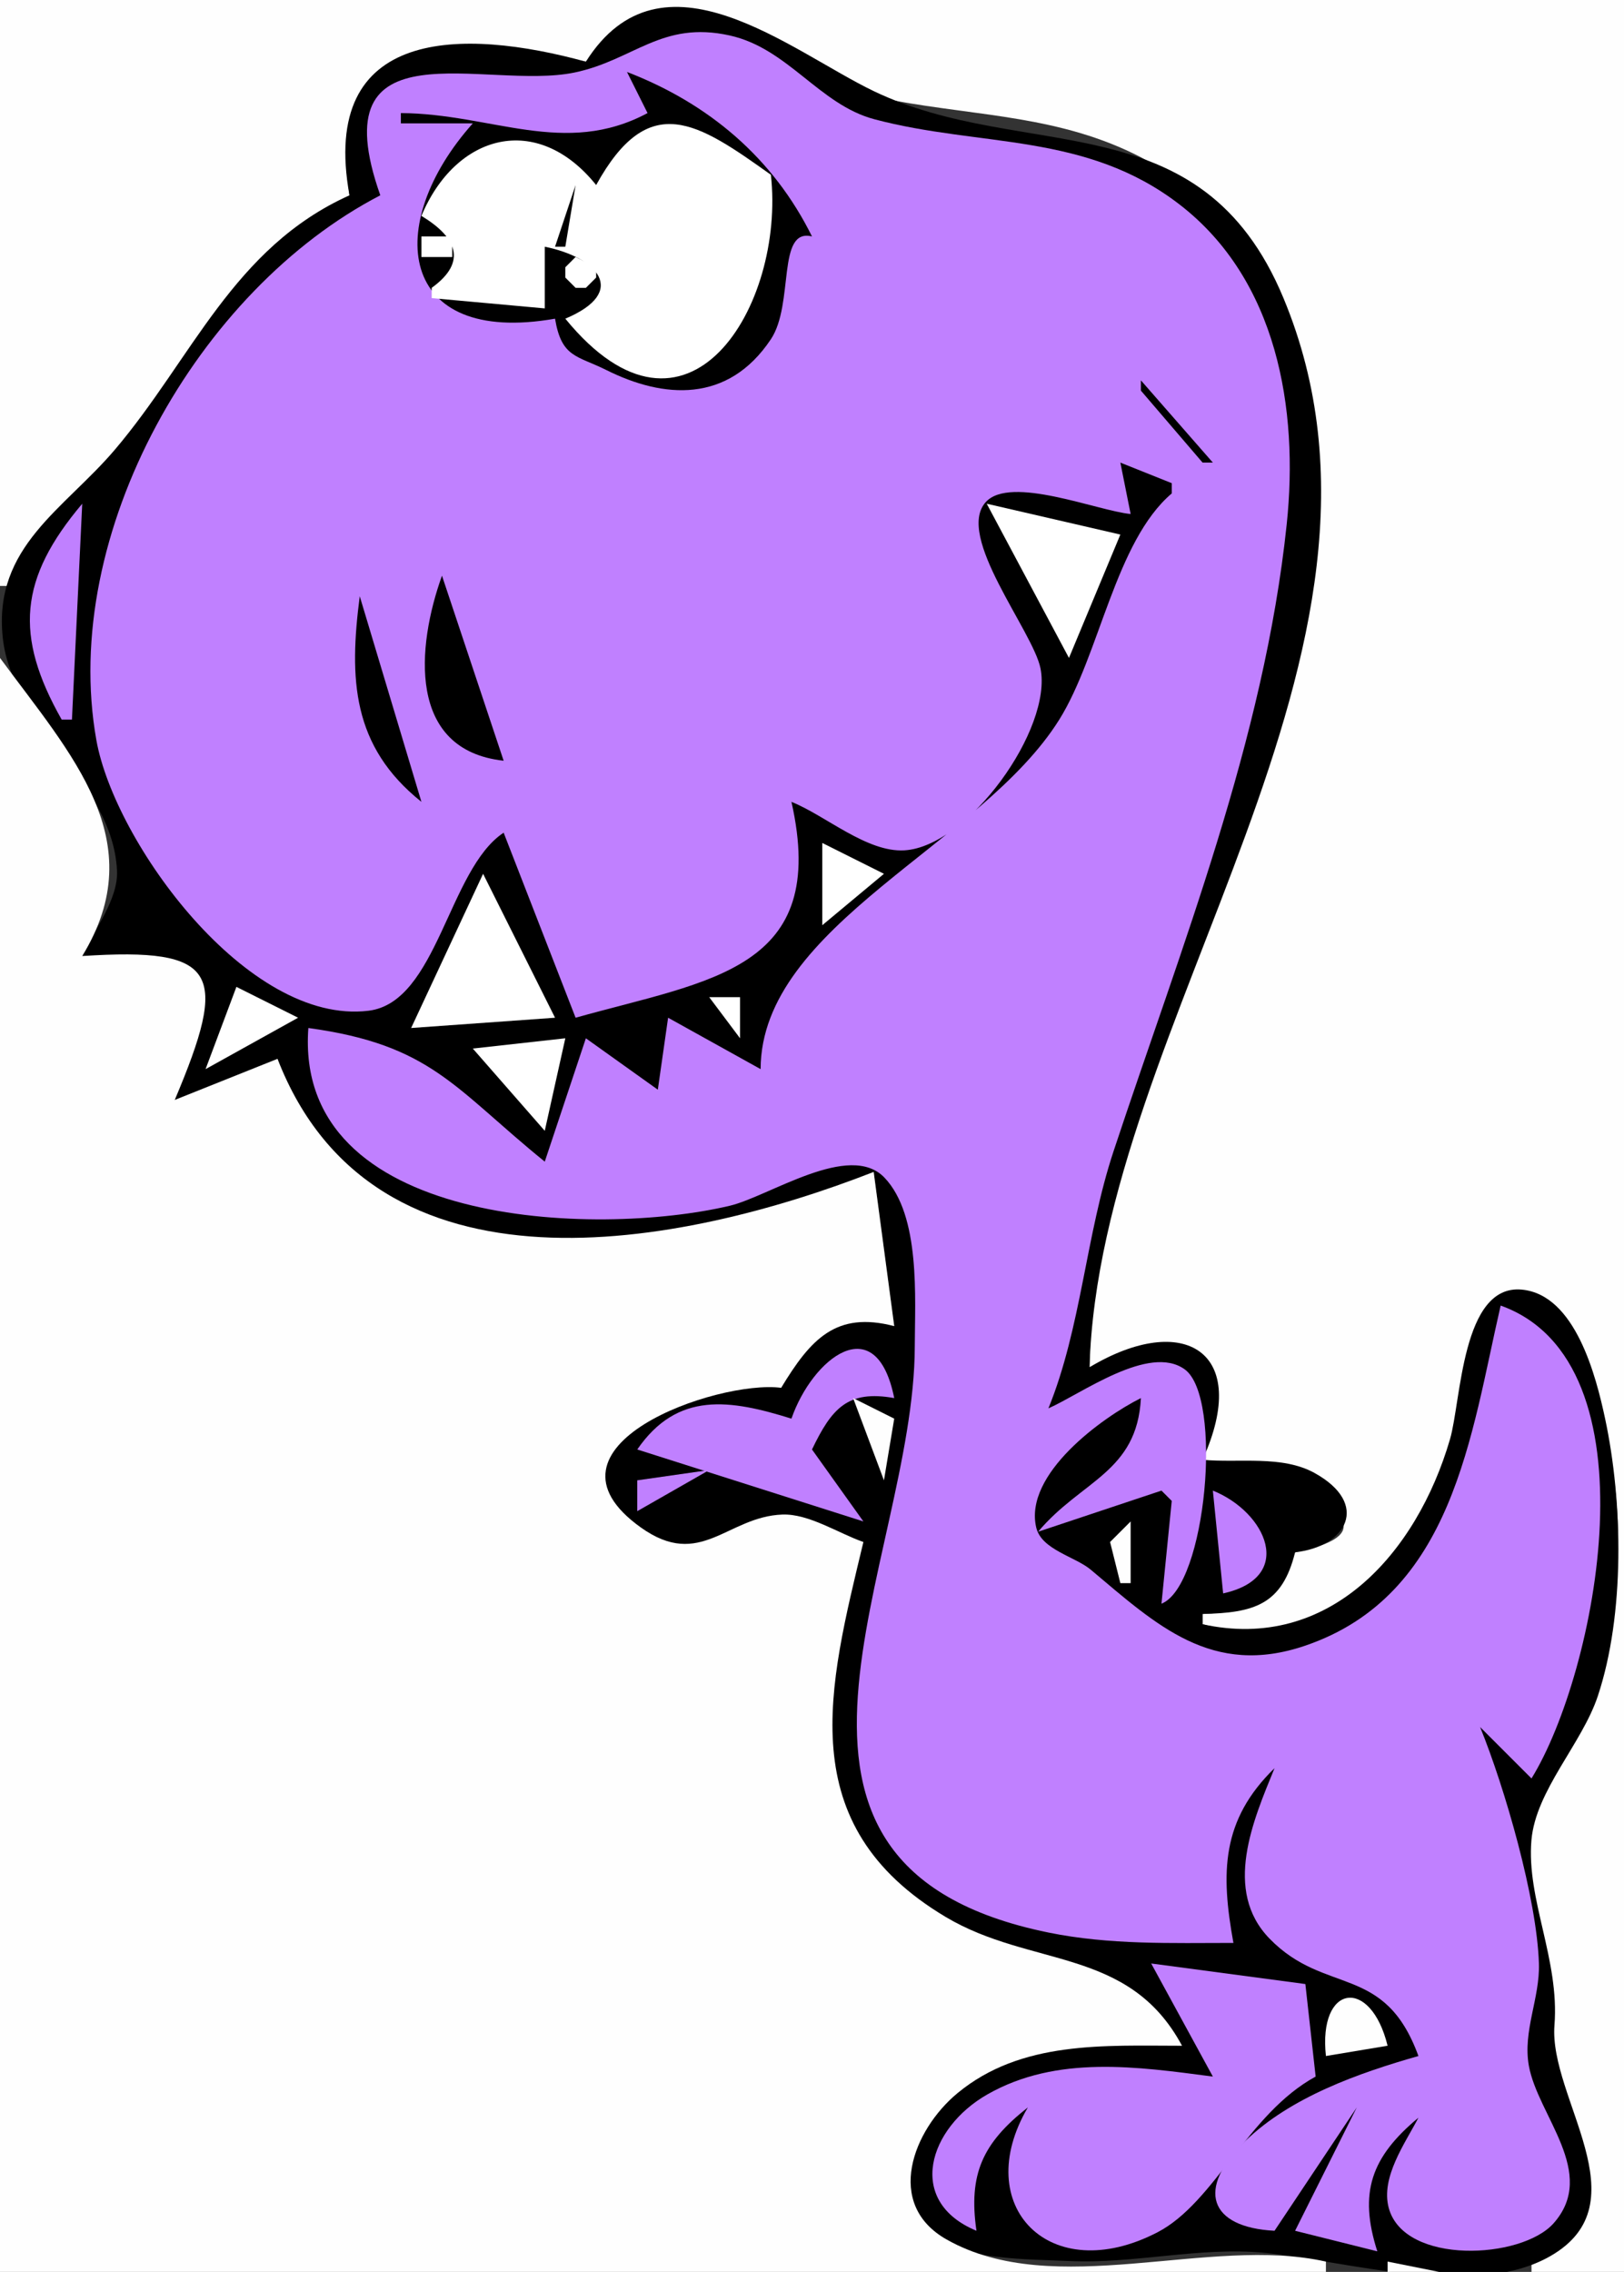
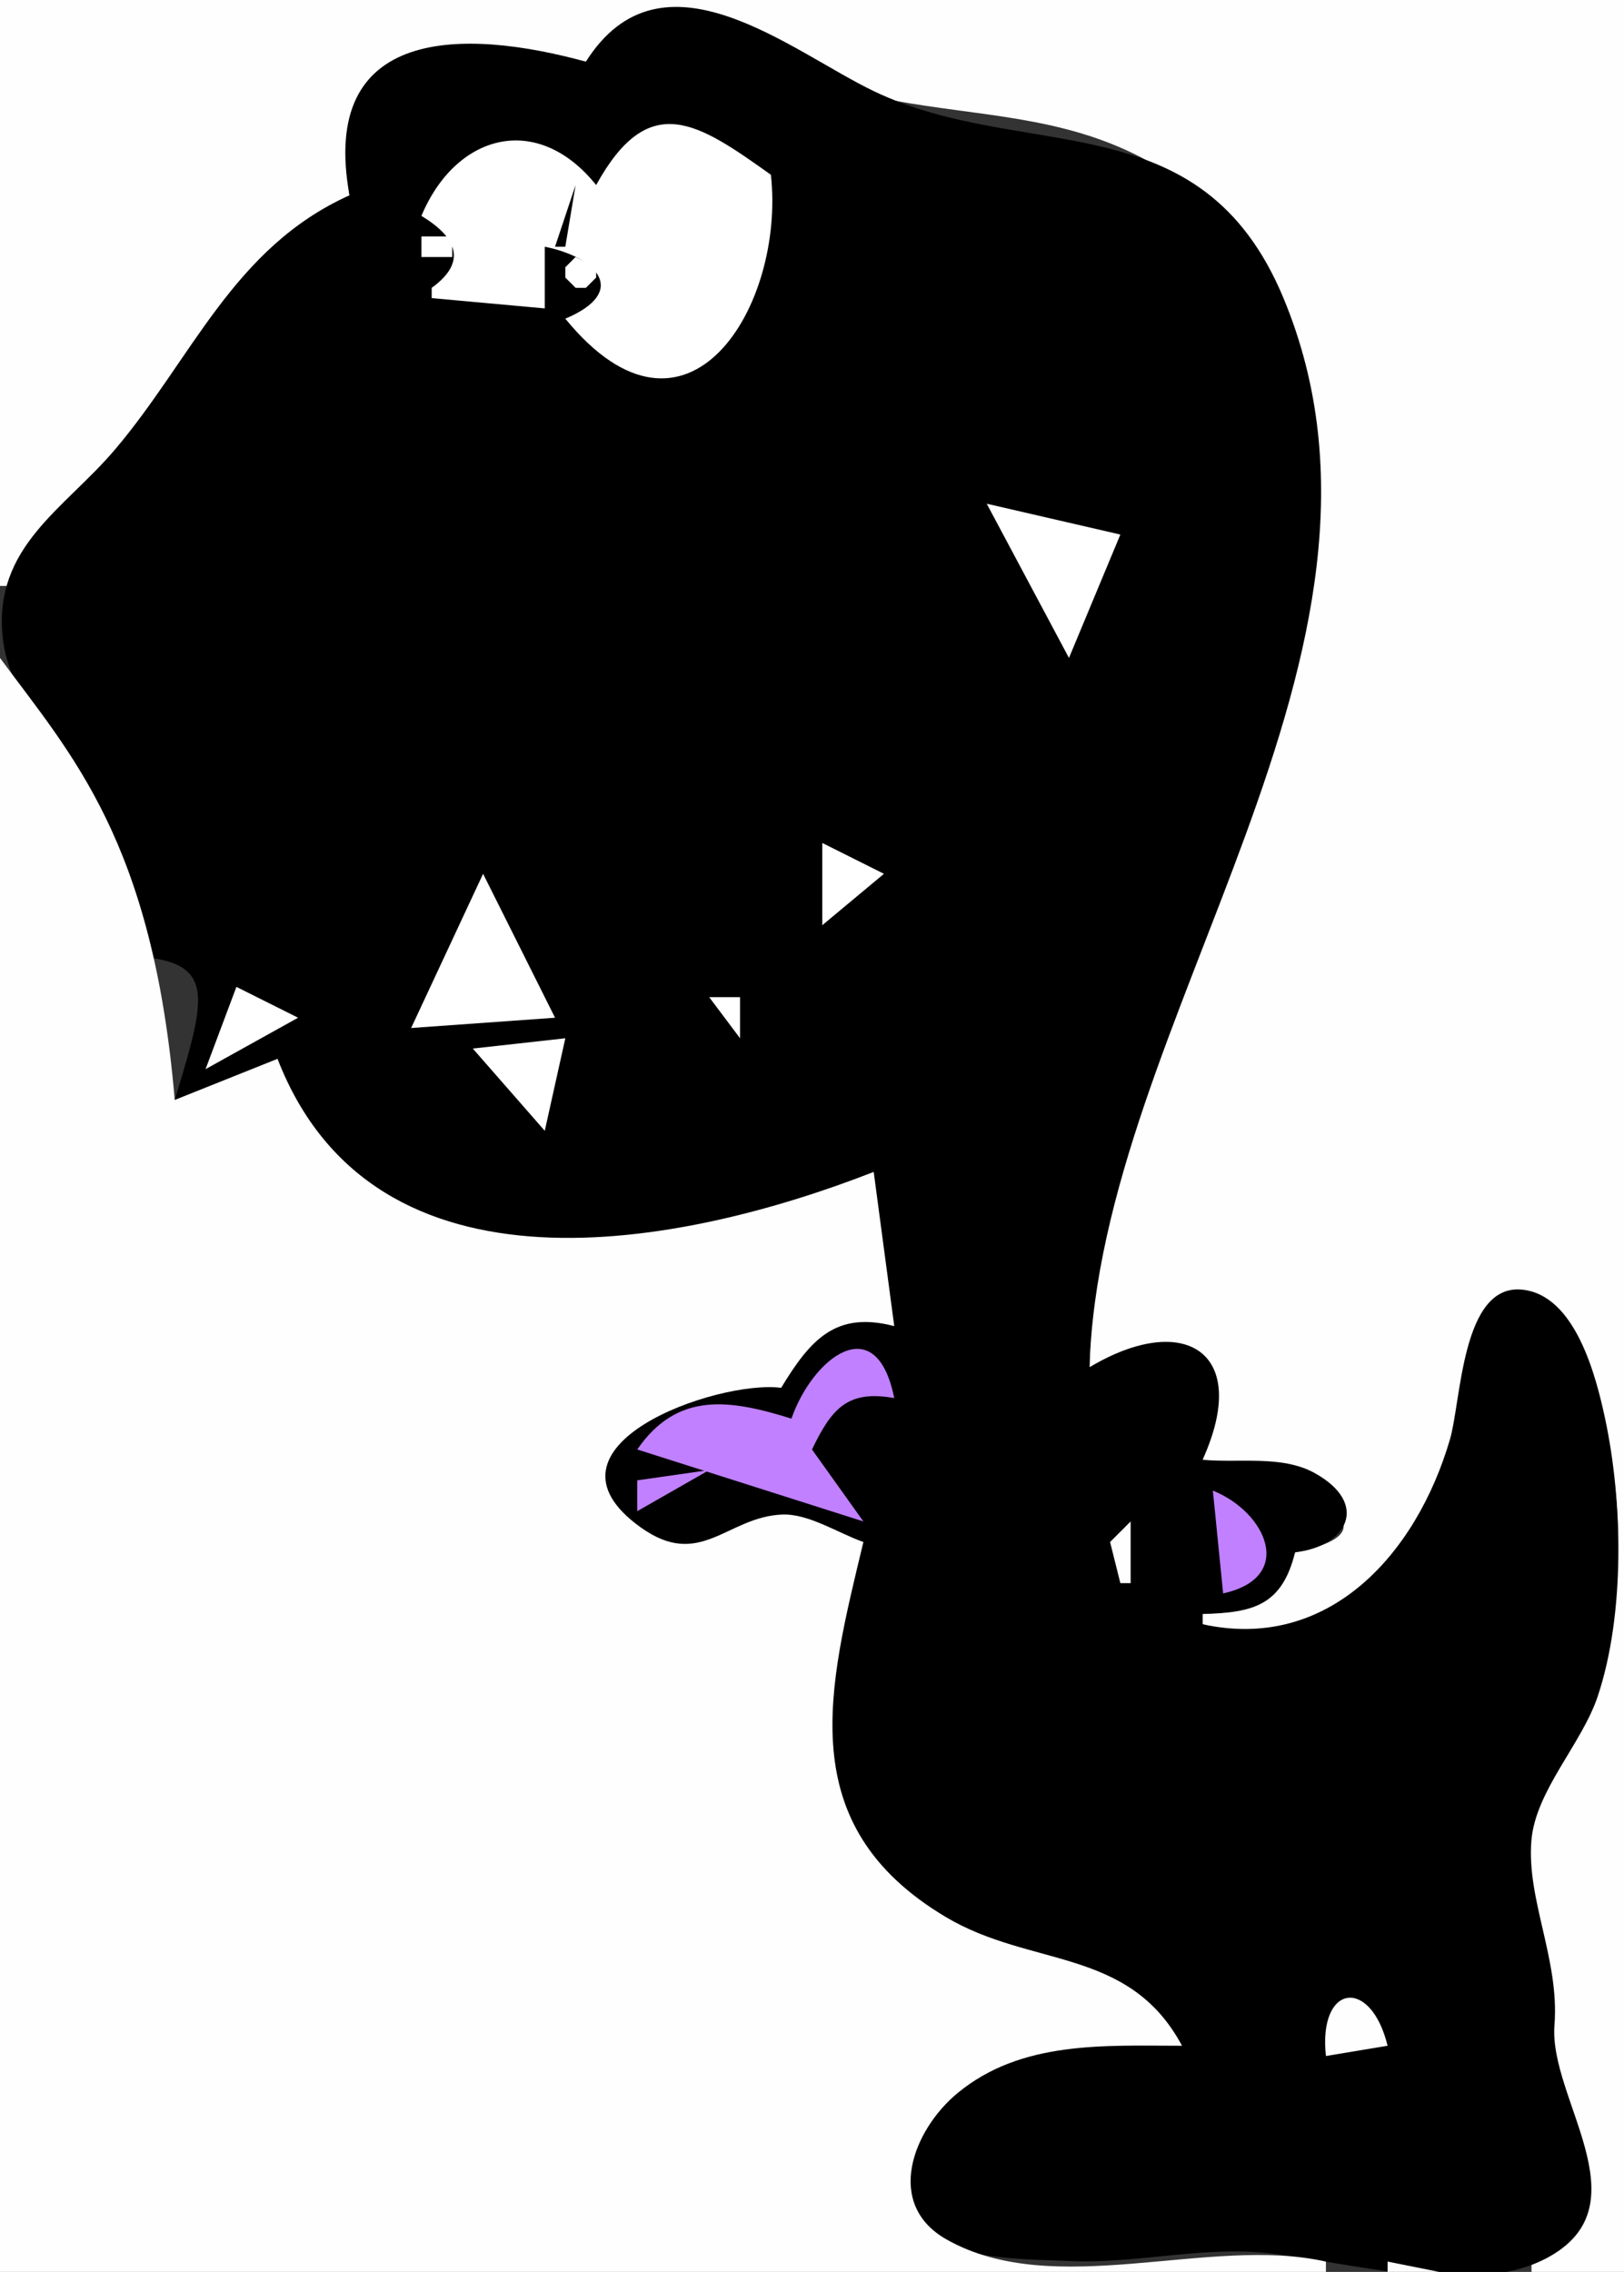
<svg xmlns="http://www.w3.org/2000/svg" width="158" height="221">
  <rect width="100%" height="100%" fill="#333333" stroke="none" />
  <path style="fill:#fefefe; stroke:none;" d="M0 0L0 57L1 57L11.875 43.744L34 19C31.885 2.448 45.159 3.81 57 6C68.041 -6.057 76.034 7.775 87 9.788C95.343 11.319 103.219 11.278 111 15.3C125.741 22.918 128.458 37.966 127 53C124.344 80.381 106.377 105.671 106 133C115.341 128.661 120.767 131.402 117 142C120.963 142.741 139.204 148.33 126 151C124.214 155.56 121.789 156.756 117 157L117 158C129.731 161.437 138.24 151.391 141.349 140C142.254 136.684 142.684 124.51 148.432 125.888C152.068 126.759 154.028 131.89 155.08 135C158.302 144.521 158.372 157.757 154.29 167C152.582 170.866 148.874 174.665 148.587 179C148.182 185.099 151.108 191.334 150.782 198C150.351 206.802 159.728 213.666 149 220L149 221L158 221L158 0L0 0z" />
  <path style="fill:#000000; stroke:none;" d="M57 6C45.092 2.731 31.024 2.541 34 19C22.683 24.093 18.703 34.878 11.173 43.744C6.251 49.54 -0.659 53.169 0.265 62C1.167 70.62 10.965 75.987 11.384 84.695C11.52 87.527 9.106 90.492 8 93C21.368 92.572 20.619 95.064 17 107L27 103C33.486 126.925 68.338 122.692 85 114L87 129C81.239 127.106 78.249 129.674 76 135C69.663 133.853 50.909 140.175 61.548 148.594C67.027 152.929 77.157 148.518 84 150C79.701 163.167 77.005 178.095 91.001 186.47C99.806 191.739 108.163 190.106 115 199C107.356 199 98.46 198.14 92.27 203.62C88.749 206.738 86.127 213.631 90.412 217.283C93.481 219.898 100.145 219.757 104 219.941C110.363 220.243 116.681 218.536 123 219.143C130.924 219.903 143.395 223.735 150.843 219.46C159.861 214.285 150.674 204.081 151.235 197C151.74 190.616 148.493 184.761 148.994 179C149.415 174.163 153.903 169.635 155.448 165C158.092 157.065 157.9 146.137 156.162 138C155.282 133.878 153.266 125.923 148.043 125.447C142.217 124.917 142.162 136.267 141.072 140C137.831 151.107 129.303 160.703 117 158L117 157C121.985 156.889 124.738 156.131 126 151C131.042 150.452 133.316 146.288 127.898 143.288C124.716 141.526 120.497 142.334 117 142C121.781 131.456 115.168 127.514 106 133C106.98 99.283 139.181 63.408 124.871 29C116.834 9.678 99.694 15.917 85 8.861C76.925 4.984 64.405 -5.717 57 6z" />
-   <path style="fill:#c080ff; stroke:none;" d="M37 19C19.281 28.177 5.79 51.911 9.376 72C11.148 81.929 24.065 99.757 35.855 98.321C42.564 97.503 43.612 84.566 49 81L56 99C69.162 95.315 80.69 94.359 77 78C80.316 79.329 84.339 82.933 87.99 82.718C94.203 82.35 102.433 70.891 101.227 65C100.482 61.363 92.914 52.149 95.903 48.843C98.297 46.194 106.814 49.703 110 50L109 45L114 47L114 48C108.509 52.666 106.99 63.701 103.058 70C95.475 82.147 74.039 89.981 74 104L65 99L64 106L57 101L53 113C44.21 105.879 41.982 101.633 30 100C28.565 119.344 57.944 120.38 71 117.291C74.825 116.386 82.647 110.992 86.05 114.555C89.581 118.252 89.009 126.311 88.999 131C88.953 152.048 69.944 181.443 102 187.989C107.96 189.206 113.949 189 120 189C118.764 182.187 118.808 177.058 124 172C121.934 177.058 118.942 183.888 123.521 188.588C128.95 194.16 134.698 190.941 138 200C132.19 201.654 125.581 203.986 121.157 208.267C116.332 212.937 117.628 216.67 124 217L132 205L126 217L134 219C132.168 213.295 133.404 209.823 138 206C136.699 208.499 134.305 211.807 135.114 214.788C136.622 220.344 148.031 219.796 151.152 216.27C155.486 211.375 149.61 205.8 148.742 200.941C148.138 197.555 149.828 194.37 149.722 191C149.526 184.711 146.408 173.914 144 168L149 173C155.299 162.815 161.43 132.522 146 127C143.093 139.564 141.429 155.154 127 160.079C117.899 163.186 112.519 158.072 106.128 152.699C104.6 151.414 101.327 150.757 100.816 148.595C99.586 143.395 107.259 137.867 111 136C110.627 143.244 105.183 144.008 101 149L113 145L114 146L113 156C117.366 154.27 118.996 135.931 115.272 133.213C111.814 130.689 105.184 135.602 102 137C105.196 129.152 105.634 120.155 108.334 112C114.947 92.025 122.973 72.053 125.185 51C126.366 39.766 124.25 27.226 114.776 19.905C105.619 12.83 95.398 14.348 85.06 11.598C79.697 10.172 76.686 4.715 70.997 3.451C64.368 1.979 61.657 5.859 55.885 7.057C47.258 8.849 31.006 2.038 37 19z" />
  <path style="fill:#000000; stroke:none;" d="M61 7L63 11C54.925 15.318 47.834 11.051 39 11L39 12L46 12C37.241 21.813 38.659 33.695 54 31C54.635 34.811 56.131 34.565 59 36C64.541 38.77 70.819 39.272 75 33C77.289 29.567 75.542 22.136 79 23C75.21 15.342 68.934 10.059 61 7z" />
  <path style="fill:#ffffff; stroke:none;" d="M58 18C52.245 10.843 44.335 13.035 41 21C44.398 23.057 45.527 25.454 42 28L42 29L53 30L53 24C58.106 25.026 61.211 28.383 55 31C66.889 45.545 76.417 29.701 75 17C67.872 11.922 63.143 8.674 58 18z" />
  <path style="fill:#000000; stroke:none;" d="M56 18L54 24L55 24L56 18z" />
  <path style="fill:#ffffff; stroke:none;" d="M41 23L41 25L44 25L44 23L41 23M56 25L55 26L55 27L56 28L57 28L58 27L58 26L56 25z" />
-   <path style="fill:#000000; stroke:none;" d="M108.667 36.333L109.333 36.667L108.667 36.333M111 37L111 38L117 45L118 45L111 37M107.667 44.333L108.333 44.667L107.667 44.333M114.333 48.667L114.667 49.333L114.333 48.667z" />
-   <path style="fill:#c080ff; stroke:none;" d="M8 49C1.864 56.27 1.366 61.815 6 70L7 70L8 49z" />
  <path style="fill:#ffffff; stroke:none;" d="M96 49L104 64L109 52L96 49z" />
  <path style="fill:#000000; stroke:none;" d="M44 54L45 55L44 54M36 55L37 56L36 55M43 56C40.519 62.906 39.611 72.971 49 74L43 56M35 58C33.956 66.032 34.23 72.592 41 78L35 58z" />
-   <path style="fill:#fefefe; stroke:none;" d="M0 64L0 221L129 221L129 220C117.629 217.435 102.638 223.8 92.101 217.851C86.01 214.412 88.837 207.191 93.146 203.62C99.353 198.478 107.46 199 115 199C109.824 189.362 100.323 191.438 92 186.47C76.963 177.494 80.61 164.146 84 150C81.601 149.168 78.694 147.232 76.114 147.329C70.739 147.531 68.15 152.727 62.357 148.593C51.274 140.684 69.802 134.204 76 135C78.865 130.276 81.327 127.518 87 129L85 114C66.395 121.274 36.421 127.306 27 103L17 107C22.254 94.572 21.308 92.13 8 93C14.866 81.784 6.924 73.418 0 64z" />
+   <path style="fill:#fefefe; stroke:none;" d="M0 64L0 221L129 221L129 220C117.629 217.435 102.638 223.8 92.101 217.851C86.01 214.412 88.837 207.191 93.146 203.62C99.353 198.478 107.46 199 115 199C109.824 189.362 100.323 191.438 92 186.47C76.963 177.494 80.61 164.146 84 150C81.601 149.168 78.694 147.232 76.114 147.329C70.739 147.531 68.15 152.727 62.357 148.593C51.274 140.684 69.802 134.204 76 135C78.865 130.276 81.327 127.518 87 129L85 114C66.395 121.274 36.421 127.306 27 103L17 107C14.866 81.784 6.924 73.418 0 64z" />
  <path style="fill:#ffffff; stroke:none;" d="M80 82L80 90L86 85L80 82M47 85L40 100L54 99L47 85M14 87L12 91L14 87M23 96L20 104L29 99L23 96M69 97L72 101L72 97L69 97M60 100L63 103L60 100M46 102L53 110L55 101L46 102z" />
  <path style="fill:#c080ff; stroke:none;" d="M77 138C71.041 136.14 65.911 135.31 62 141L84 148L79 141C80.913 137.02 82.461 135.183 87 136C85.234 127.19 79.024 132.156 77 138z" />
-   <path style="fill:#fefefe; stroke:none;" d="M83 136L86 144L87 138L83 136M108 139L106 142L108 139z" />
  <path style="fill:#c080ff; stroke:none;" d="M62 144L62 147L69 143L62 144M67 149L74 144L67 149M123 144L130 149L123 144M118 145L119 155C126.061 153.44 123.209 147.093 118 145z" />
  <path style="fill:#fefefe; stroke:none;" d="M110 148L108 150L109 154L110 154L110 148z" />
-   <path style="fill:#c080ff; stroke:none;" d="M112 191L118 202C110.674 201.044 102.841 199.876 96.071 203.73C90.345 206.989 88.078 214.129 95 217C94.201 211.469 95.616 208.45 100 205C94.364 214.587 102.151 222.564 112.599 217.155C118.215 214.248 121.344 205.628 128 202L127 193L112 191z" />
  <path style="fill:#fefefe; stroke:none;" d="M129 200L135 199C133.346 192.266 128.234 193.001 129 200M135 220L135 221L140 221L135 220z" />
</svg>